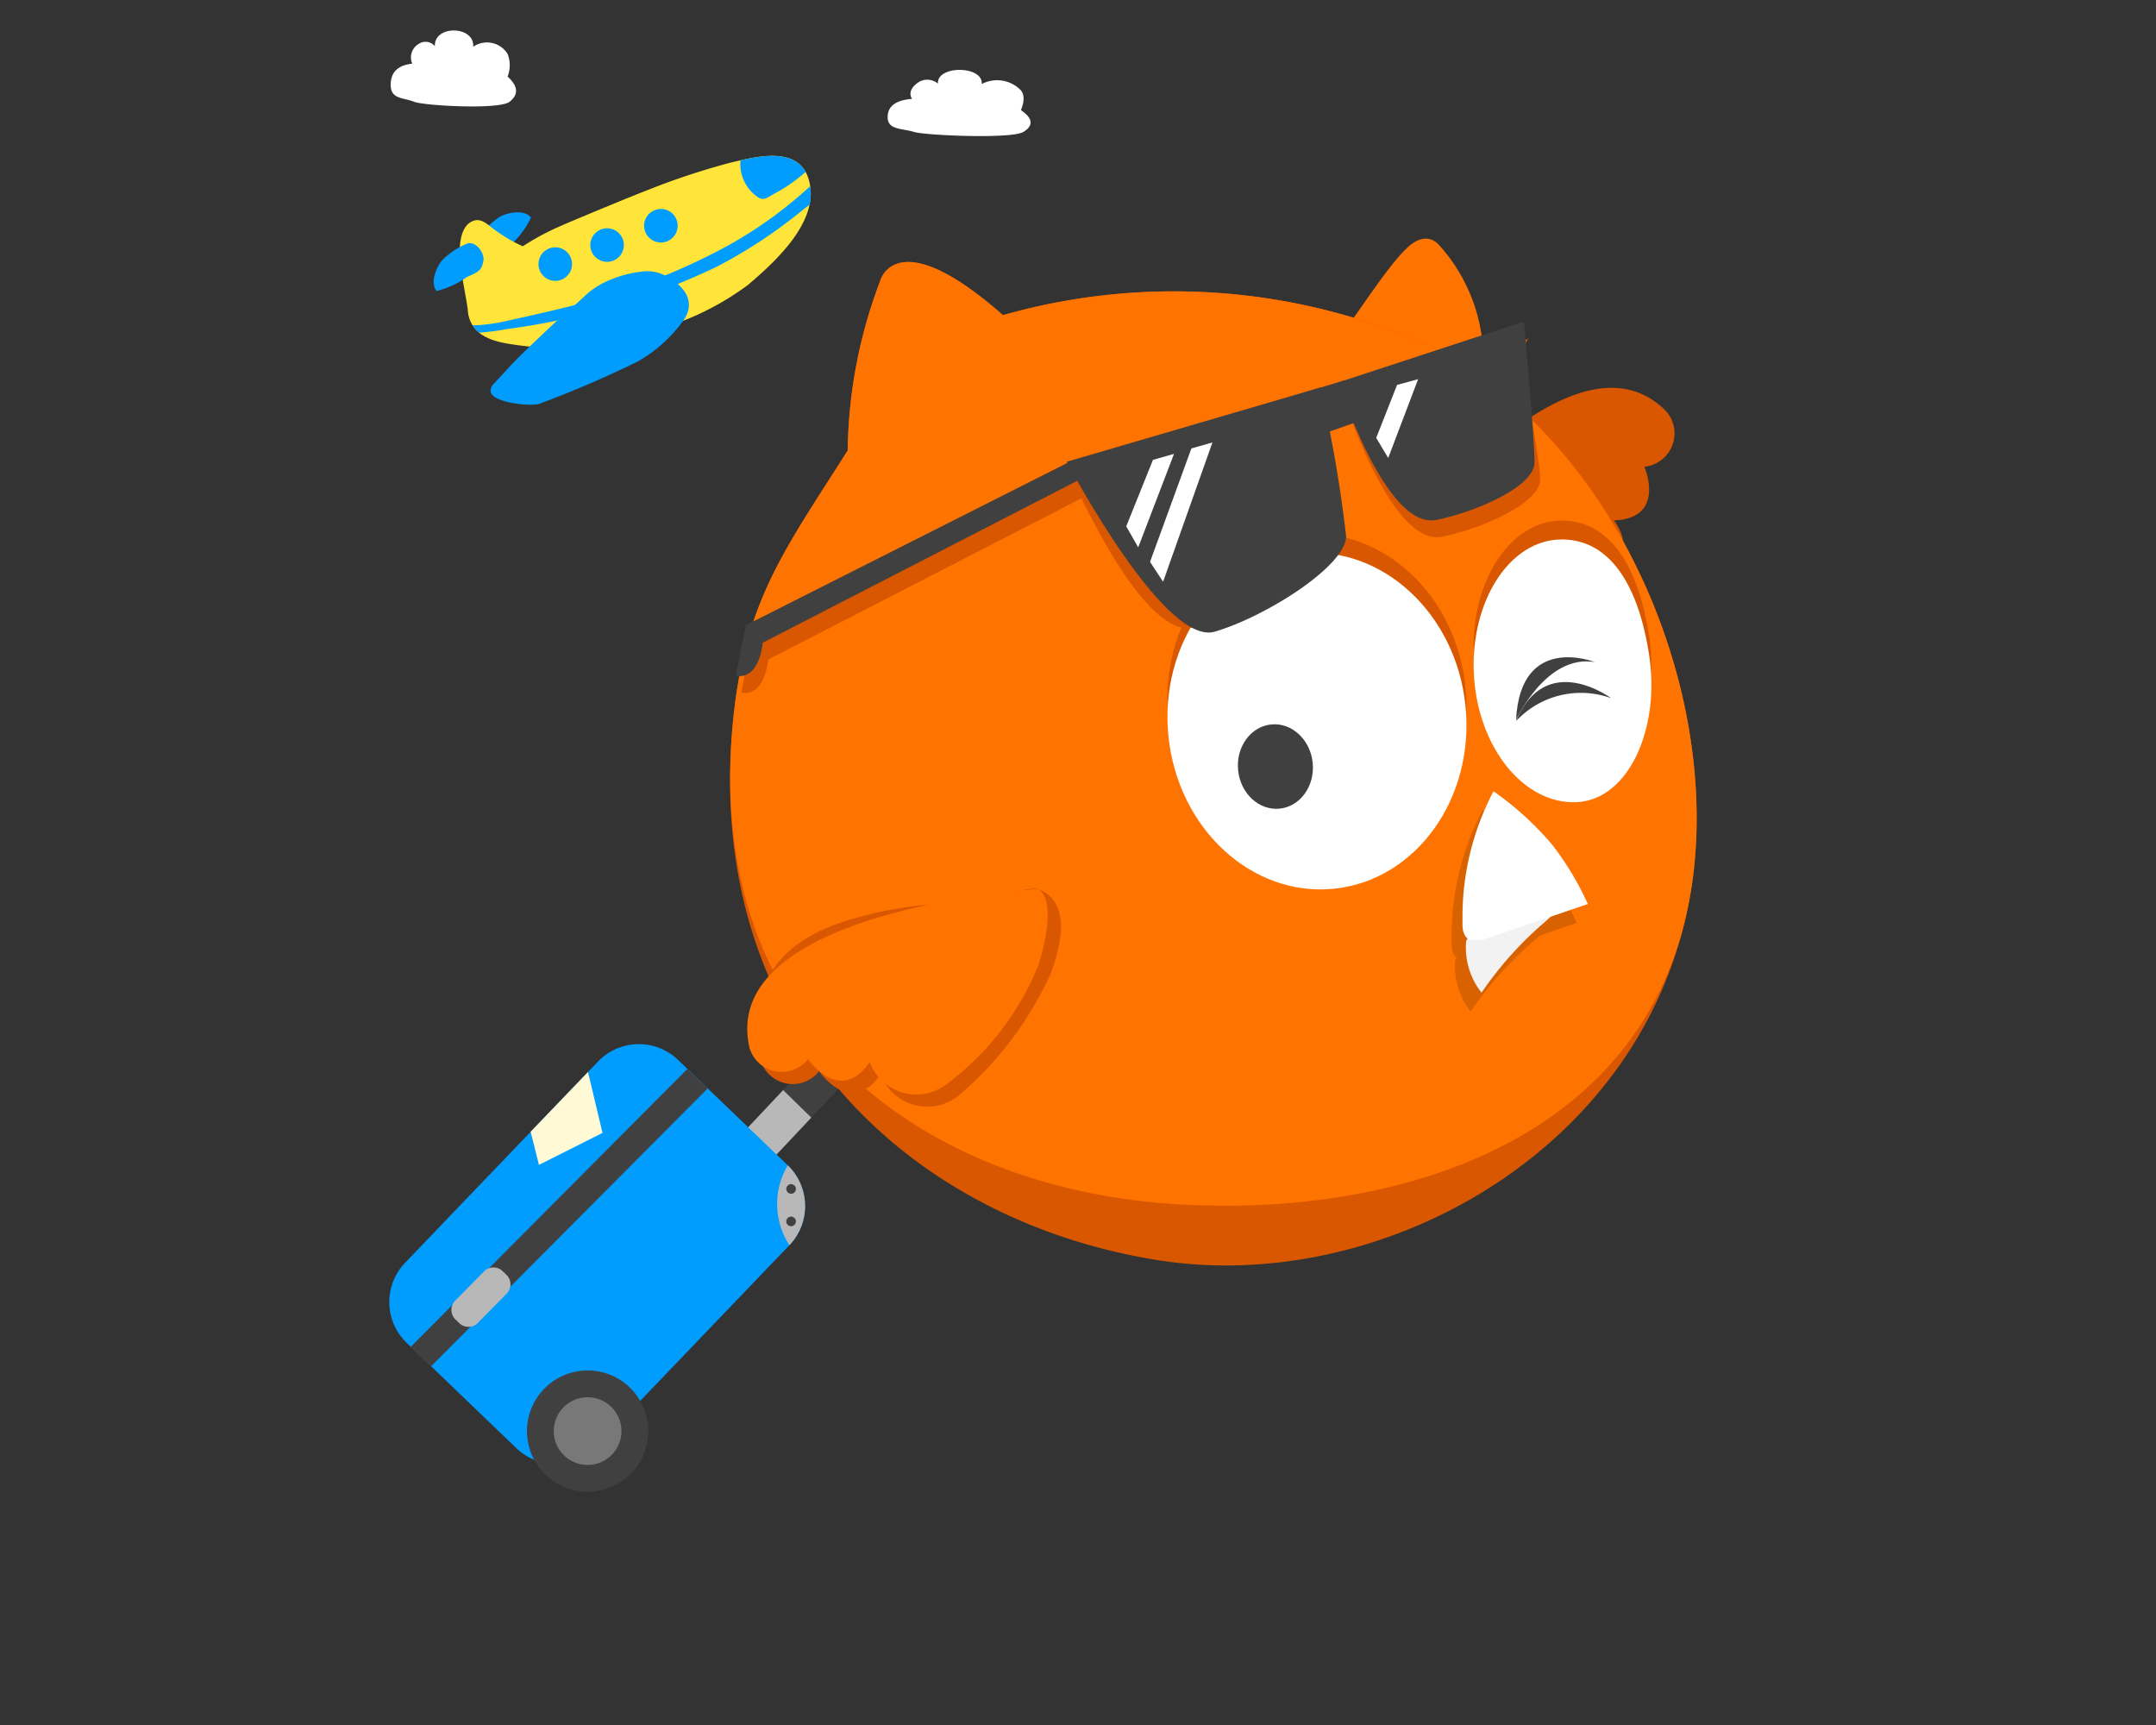
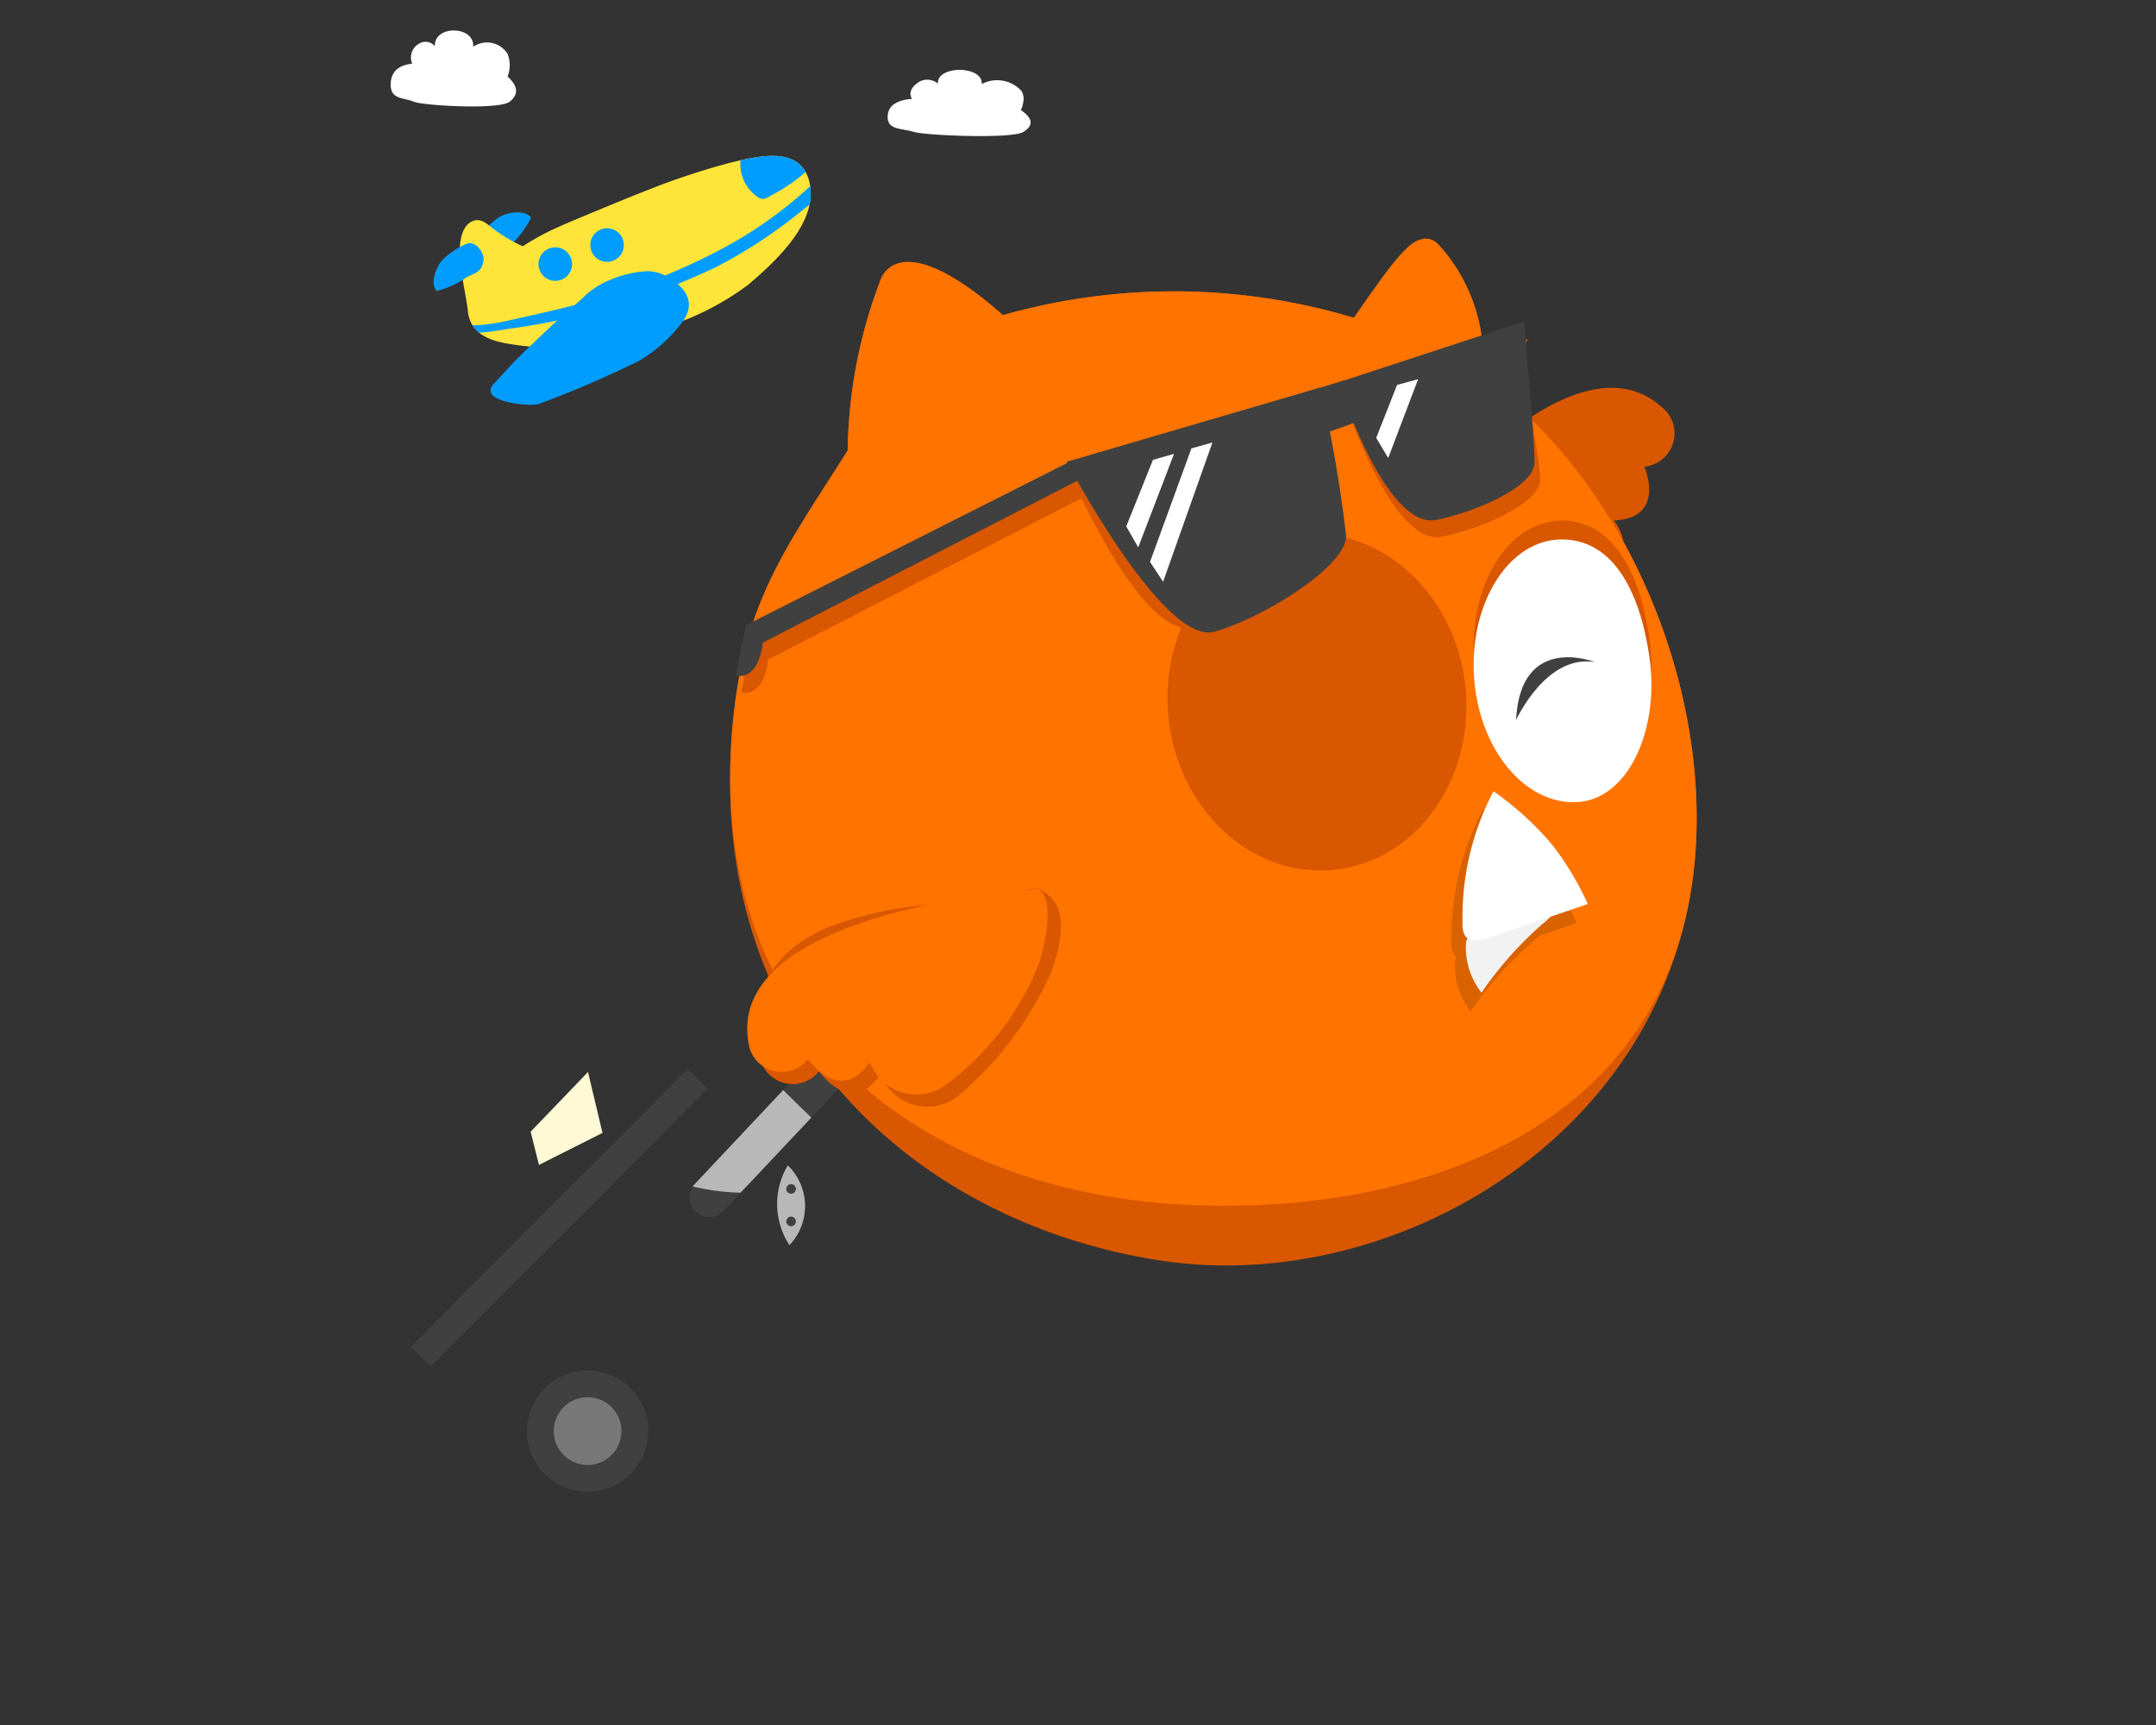
<svg xmlns="http://www.w3.org/2000/svg" width="90" height="72" viewBox="0 0 90 72">
  <rect x="0" y="0" width="90" height="72" fill="#333333" stroke="none" />
  <g transform="translate(-194 -2735)">
    <rect width="90" height="72" transform="translate(194 2735)" fill="none" />
    <g transform="translate(210.251 2736.272)">
      <g transform="translate(0 0)">
        <path d="M5264,2198.56s7.885-10.894,12.056-6.64a1.4,1.4,0,0,1-.919,2.308s.939,2.157-1.27,2.24a2.072,2.072,0,0,1-.96,3.218,11.591,11.591,0,0,1-6.278.564S5264.02,2199.591,5264,2198.56Z" transform="translate(-5222.746 -2176.019)" fill="#d85700" fill-rule="evenodd" />
        <g transform="translate(1.853 5.233)">
          <path d="M5196.539,2178.854c-.184.321.206.748.511.8a1.149,1.149,0,0,0,.286-.007c.277-.05.417-.331.586-.541a3.65,3.65,0,0,0,.811-1.107c-.275-.35-.979-.213-1.312-.026A3.2,3.2,0,0,0,5196.539,2178.854Z" transform="translate(-5194.671 -2175.424)" fill="#009dff" fill-rule="evenodd" />
          <path d="M5203.192,2175.017a30.049,30.049,0,0,1,3.539-1.181c1.062-.252,2.83-.737,3.281.636.569,1.729-1.366,3.479-2.518,4.459a11.665,11.665,0,0,1-3.312,1.715,12.3,12.3,0,0,1-6.689.74c-.81-.132-1.629-.443-1.667-1.38-.035-.872.84-1.658,1.485-2.123a10.492,10.492,0,0,1,2.4-1.428C5200.1,2176.277,5202.744,2175.183,5203.192,2175.017Z" transform="translate(-5194.375 -2173.543)" fill="#ffe539" fill-rule="evenodd" />
          <path d="M5198.465,2179.714a6.544,6.544,0,0,1-1.8-.924c-.323-.224-.587-.559-.981-.371-.5.236-.533,1.054-.5,1.512.049.719.23,1.478.327,2.165a1.213,1.213,0,0,0,.73,1.081c1.329.369,2.663-1.343,2.391-2.573" transform="translate(-5194.088 -2175.681)" fill="#ffe539" fill-rule="evenodd" />
          <path d="M5206.322,2179.174a29.016,29.016,0,0,1-8.765,2.6,9.447,9.447,0,0,1-1.156.148,1.21,1.21,0,0,1-.27-.309c.062,0,.123,0,.182,0a7.6,7.6,0,0,0,1.334-.2c1.122-.248,2.249-.5,3.358-.8a27.048,27.048,0,0,0,5.3-2.064,17.693,17.693,0,0,0,3.923-2.741,2.151,2.151,0,0,1-.025.778c-.079.058-.176.126-.289.219A20.868,20.868,0,0,1,5206.322,2179.174Z" transform="translate(-5194.511 -2174.543)" fill="#009dff" fill-rule="evenodd" />
-           <path d="M5209.014,2178.379a.7.7,0,1,0,.524-.835A.7.7,0,0,0,5209.014,2178.379Z" transform="translate(-5200.213 -2175.309)" fill="#009dff" fill-rule="evenodd" />
+           <path d="M5209.014,2178.379A.7.7,0,0,0,5209.014,2178.379Z" transform="translate(-5200.213 -2175.309)" fill="#009dff" fill-rule="evenodd" />
          <path d="M5204.981,2179.828a.7.7,0,1,0,.524-.835A.7.7,0,0,0,5204.981,2179.828Z" transform="translate(-5198.426 -2175.951)" fill="#009dff" fill-rule="evenodd" />
          <path d="M5201.095,2181.256a.7.7,0,1,0,.524-.836A.7.7,0,0,0,5201.095,2181.256Z" transform="translate(-5196.703 -2176.584)" fill="#009dff" fill-rule="evenodd" />
          <path d="M5194.622,2180.107c.351-.115.69.353.682.662a1.222,1.222,0,0,1-.065.279c-.1.262-.409.343-.647.465a3.657,3.657,0,0,1-1.248.572c-.287-.341-.012-1,.239-1.291A3.178,3.178,0,0,1,5194.622,2180.107Z" transform="translate(-5193.222 -2176.445)" fill="#009dff" fill-rule="evenodd" />
          <path d="M5204.706,2182.346a1.6,1.6,0,0,0-.849-.139,4.743,4.743,0,0,0-1.4.359,3.371,3.371,0,0,0-1.1.721c-.446.423-.926.807-1.376,1.232s-.878.832-1.312,1.259c-.343.339-.656.7-.984,1.048-.118.128-.19.182-.2.352-.027.5,1.642.676,2.026.556a44.426,44.426,0,0,0,4.144-1.782,6.048,6.048,0,0,0,1.9-1.727C5206.236,2183.179,5205.057,2182.523,5204.706,2182.346Z" transform="translate(-5195.11 -2177.382)" fill="#009dff" fill-rule="evenodd" />
          <path d="M5217.6,2175.143c-.3.167-.429.31-.728.07a1.676,1.676,0,0,1-.648-1.482c.969-.222,2.222-.417,2.719.486l-.1.085A6.75,6.75,0,0,1,5217.6,2175.143Z" transform="translate(-5203.417 -2173.544)" fill="#009dff" fill-rule="evenodd" />
        </g>
        <path d="M5193.443,2164.823c.066-.883-1.639-.922-1.6-.022a.5.5,0,0,0-.669-.1.652.652,0,0,0-.275.829c-.482.048-.9.265-.9.88s.518.523.974.708c.4.163,3.549.344,3.99,0,.53-.419.156-.826-.084-1.052a1.292,1.292,0,0,0,0-.945A1.012,1.012,0,0,0,5193.443,2164.823Z" transform="translate(-5189.941 -2164.143)" fill="#fff" fill-rule="evenodd" />
        <path d="M5231.187,2167.688c.076-.769-1.87-.8-1.828-.019a.691.691,0,0,0-.764-.084c-.472.288-.41.593-.314.722-.55.041-1.024.23-1.02.766s.59.457,1.109.616c.46.142,4.048.3,4.553,0,.6-.365.177-.719-.1-.916,0,0,.253-.518,0-.823A1.378,1.378,0,0,0,5231.187,2167.688Z" transform="translate(-5206.458 -2165.452)" fill="#fff" fill-rule="evenodd" />
        <path d="M5264.261,2179.985a7.141,7.141,0,0,1,1.841,4.087,15.494,15.494,0,0,1,.006,4.483l-7.234-3.1c1.012-.94,3.025-4.331,4.038-5.271C5262.913,2180.185,5263.634,2179.359,5264.261,2179.985Z" transform="translate(-5220.47 -2171.062)" fill="#ff7300" fill-rule="evenodd" />
        <path d="M5226.836,2183.72a26.122,26.122,0,0,1,17.448,1.129c7.545,3.49,12.175,13.379,11.432,21.628-1.035,11.516-12.631,18.219-22.363,16.694-10.226-1.6-19.138-9.49-17.767-22.643.516-4.951,2.189-7.075,4.773-11.161a20.5,20.5,0,0,1,1.354-7.073S5222.356,2179.773,5226.836,2183.72Z" transform="translate(-5201.221 -2171.838)" fill="#d85700" fill-rule="evenodd" />
        <path d="M5226.841,2183.72a26.12,26.12,0,0,1,17.448,1.129c7.546,3.49,12.176,13.379,11.433,21.628-1.036,11.516-12.14,14.969-21.736,14.345-10.328-.672-19.765-7.141-18.4-20.294.517-4.951,2.191-7.075,4.774-11.161a20.528,20.528,0,0,1,1.355-7.073S5222.36,2179.773,5226.841,2183.72Z" transform="translate(-5201.225 -2171.838)" fill="#ff7300" fill-rule="evenodd" />
        <g transform="translate(44.342 31.754)">
          <g transform="translate(0 0.79)" opacity="0.15">
            <path d="M5270.456,2234.79a15.058,15.058,0,0,1,2.486-2.812c.3-.241.632-.6.925-.838a27.859,27.859,0,0,0-3.829,1.3.392.392,0,0,0-.186.12.352.352,0,0,0-.046.2,3.063,3.063,0,0,0,.65,2.032" transform="translate(-5269.659 -2226.386)" fill-rule="evenodd" />
            <path d="M5269.546,2228.068a11.26,11.26,0,0,1,1.293-5.468,12.945,12.945,0,0,1,2.431,2.207,12.153,12.153,0,0,1,1.5,2.5c-1.179.4-2.609.892-4,1.36a1.706,1.706,0,0,1-.89.134c-.291-.067-.359-.445-.341-.735" transform="translate(-5269.542 -2222.6)" fill-rule="evenodd" />
          </g>
          <g transform="translate(0.456)">
            <path d="M5271.276,2233.372a15.063,15.063,0,0,1,2.485-2.812c.3-.241.633-.6.924-.838a28.126,28.126,0,0,0-3.828,1.3.385.385,0,0,0-.186.121.359.359,0,0,0-.047.2,3.056,3.056,0,0,0,.65,2.031" transform="translate(-5270.479 -2224.967)" fill="#f2f2f2" fill-rule="evenodd" />
            <path d="M5270.366,2226.648a11.264,11.264,0,0,1,1.293-5.468,12.942,12.942,0,0,1,2.43,2.208,12.191,12.191,0,0,1,1.506,2.5c-1.18.4-2.611.893-4,1.36a1.709,1.709,0,0,1-.89.134c-.29-.066-.357-.445-.34-.735" transform="translate(-5270.363 -2221.18)" fill="#fff" fill-rule="evenodd" />
          </g>
        </g>
        <g transform="translate(31.821 20.412)">
          <g transform="translate(0 0)">
            <g transform="translate(0)">
              <ellipse cx="6.232" cy="7.036" rx="6.232" ry="7.036" transform="translate(0 1.244) rotate(-5.728)" fill="#d85700" />
            </g>
-             <ellipse cx="6.232" cy="7.036" rx="6.232" ry="7.036" transform="translate(0 2.032) rotate(-5.728)" fill="#fff" />
          </g>
-           <ellipse cx="1.564" cy="1.766" rx="1.564" ry="1.766" transform="translate(3.436 8.71) rotate(-5.728)" fill="#404040" />
          <g transform="translate(13.443 0.043)">
            <path d="M5278.534,2205.759c.45,2.992-.848,6-3.044,6.093s-4.112-2.284-4.278-5.312,1.472-5.659,3.673-5.654C5276.9,2200.892,5278.093,2202.81,5278.534,2205.759Z" transform="translate(-5271.2 -2200.886)" fill="#d85700" fill-rule="evenodd" />
            <path d="M5278.534,2207.176c.45,2.992-.848,6-3.044,6.093s-4.112-2.284-4.278-5.313,1.472-5.658,3.673-5.653C5276.9,2202.308,5278.093,2204.227,5278.534,2207.176Z" transform="translate(-5271.2 -2201.514)" fill="#fff" fill-rule="evenodd" />
          </g>
          <g transform="translate(15.215 5.75)">
-             <path d="M5274.383,2214.625a3.7,3.7,0,0,1,3.967-.956S5275.631,2211.644,5274.383,2214.625Z" transform="translate(-5274.383 -2211.962)" fill="#404040" fill-rule="evenodd" />
            <path d="M5277.669,2211.337s-3.11-1.234-3.286,2.419c0,0,1.252-2.76,3.286-2.419" transform="translate(-5274.383 -2211.137)" fill="#404040" fill-rule="evenodd" />
          </g>
        </g>
        <g transform="translate(0 42.31)">
          <path d="M5213.8,2247.583a.822.822,0,0,1-1.2-1.122l4.717-5.005a.821.821,0,0,1,1.2,1.122Z" transform="translate(-5199.863 -2240.609)" fill="#404040" fill-rule="evenodd" />
          <path d="M5212.65,2247.609a.779.779,0,0,1,.072-.089l3.7-3.934,1.175,1.15-2.95,3.131A9.273,9.273,0,0,1,5212.65,2247.609Z" transform="translate(-5199.981 -2241.669)" fill="#b8b8b8" fill-rule="evenodd" />
-           <path d="M5190.548,2249.273l8.063-8.41a2.362,2.362,0,0,1,3.331-.068l4.588,4.406a2.364,2.364,0,0,1,.067,3.331l-8.063,8.411a2.361,2.361,0,0,1-3.331.067l-4.589-4.406A2.363,2.363,0,0,1,5190.548,2249.273Z" transform="translate(-5189.894 -2240.142)" fill="#009dff" fill-rule="evenodd" />
          <path d="M5203.046,2242l.849.814-11.55,11.6-.848-.814Z" transform="translate(-5190.604 -2240.964)" fill="#404040" fill-rule="evenodd" />
          <path d="M5202.51,2264.616a2.532,2.532,0,1,1-2.284,2.759A2.534,2.534,0,0,1,5202.51,2264.616Z" transform="translate(-5194.468 -2250.986)" fill="#404040" fill-rule="evenodd" />
          <path d="M5203.506,2266.62a1.413,1.413,0,1,1-1.274,1.541A1.413,1.413,0,0,1,5203.506,2266.62Z" transform="translate(-5195.361 -2251.876)" fill="#787878" fill-rule="evenodd" />
          <path d="M5200.491,2244.722l2.394-2.493.606,2.542-2.653,1.336Z" transform="translate(-5194.591 -2241.067)" fill="#fff9d5" fill-rule="evenodd" />
-           <path d="M5194.706,2258.273l1.212-1.227a.548.548,0,0,1,.772-.006l.165.161a.55.55,0,0,1,.006.773l-1.21,1.228a.55.55,0,0,1-.773.006l-.165-.161A.55.55,0,0,1,5194.706,2258.273Z" transform="translate(-5191.958 -2247.564)" fill="#b8b8b8" fill-rule="evenodd" />
        </g>
        <g transform="translate(14.942 35.815)">
          <g transform="translate(0.379)">
            <path d="M5229.184,2228.488c-.259-.118-3.126.594-3.91.619a15.955,15.955,0,0,0-4.3.777c-2.93.968-4.021,3.059-3.382,5.76a1.4,1.4,0,0,0,2.441.455s1.321,1.947,2.572.124a2.073,2.073,0,0,0,3.234.907,14.511,14.511,0,0,0,3.874-5.131C5230.728,2229.226,5229.626,2228.69,5229.184,2228.488Z" transform="translate(-5217.414 -2228.474)" fill="#d85700" fill-rule="evenodd" />
          </g>
          <path d="M5228.882,2228.5s-13.421.848-12.052,6.646a1.4,1.4,0,0,0,2.442.456s1.322,1.947,2.573.124a2.072,2.072,0,0,0,3.233.907,11.584,11.584,0,0,0,3.829-5.008S5229.746,2229.061,5228.882,2228.5Z" transform="translate(-5216.732 -2228.485)" fill="#ff7300" fill-rule="evenodd" />
        </g>
        <g transform="translate(14.461 12.15)">
          <g transform="translate(0.234 0.703)">
            <path d="M5251.7,2192.171l-10.585,3.1s2.954,6.818,5.074,6.2,6.042-2.422,6.029-3.662C5252.2,2196.346,5251.7,2192.171,5251.7,2192.171Z" transform="translate(-5227.295 -2189.42)" fill="#d85700" fill-rule="evenodd" />
            <path d="M5269.221,2187.23l-7.744,2.536s1.974,6.169,4.09,5.742c1.617-.326,4.11-1.383,4.1-2.407C5269.659,2191.891,5268.555,2187.468,5269.221,2187.23Z" transform="translate(-5236.32 -2187.23)" fill="#d85700" fill-rule="evenodd" />
            <path d="M5258.87,2192.145l1.732-.529.407.991-2,.709Z" transform="translate(-5235.165 -2189.174)" fill="#404040" fill-rule="evenodd" />
            <path d="M5230.216,2197.746l-13.512,6.819-.417,2.1s.9.318,1.127-1.373l13.651-7.025Z" transform="translate(-5216.288 -2191.891)" fill="#d85700" fill-rule="evenodd" />
          </g>
          <path d="M5251.28,2190.907l-10.586,3.1s4.051,7.71,6.173,7.093,5.5-2.752,5.487-3.992A55.217,55.217,0,0,0,5251.28,2190.907Z" transform="translate(-5226.874 -2188.156)" fill="#404040" fill-rule="evenodd" />
          <path d="M5268.8,2185.967l-7.744,2.538s1.973,6.168,4.089,5.741c1.617-.326,4.111-1.382,4.1-2.407C5269.237,2190.628,5268.8,2185.967,5268.8,2185.967Z" transform="translate(-5235.9 -2185.967)" fill="#404040" fill-rule="evenodd" />
          <path d="M5258.446,2190.883l1.735-.528.407.99-2,.709Z" transform="translate(-5234.741 -2187.912)" fill="#404040" fill-rule="evenodd" />
          <path d="M5229.8,2196.484l-13.511,6.819-.417,2.1s.905.317,1.128-1.373l13.65-7.026Z" transform="translate(-5215.868 -2190.629)" fill="#404040" fill-rule="evenodd" />
          <path d="M5245.654,2199.79l-.5-.877,1.115-2.776.879-.25Z" transform="translate(-5228.852 -2190.365)" fill="#fff" fill-rule="evenodd" />
          <path d="M5247.481,2200.844l-.545-.829,1.726-4.735.879-.25Z" transform="translate(-5229.641 -2189.984)" fill="#fff" fill-rule="evenodd" />
          <path d="M5264.4,2193.578l-.5-.841.87-2.21.879-.239Z" transform="translate(-5237.163 -2187.883)" fill="#fff" fill-rule="evenodd" />
        </g>
        <g transform="translate(16.165 47.37)">
          <path d="M5219.467,2252.562a2.364,2.364,0,0,0-.068-3.331A3.14,3.14,0,0,0,5219.467,2252.562Z" transform="translate(-5218.929 -2249.232)" fill="#b8b8b8" fill-rule="evenodd" />
          <path d="M5219.708,2253.405a.2.2,0,1,1,.28.024A.2.2,0,0,1,5219.708,2253.405Z" transform="translate(-5219.253 -2250.937)" fill="#404040" fill-rule="evenodd" />
          <path d="M5219.708,2250.971a.2.2,0,1,1,.28.026A.2.2,0,0,1,5219.708,2250.971Z" transform="translate(-5219.253 -2249.858)" fill="#404040" fill-rule="evenodd" />
        </g>
      </g>
    </g>
  </g>
</svg>